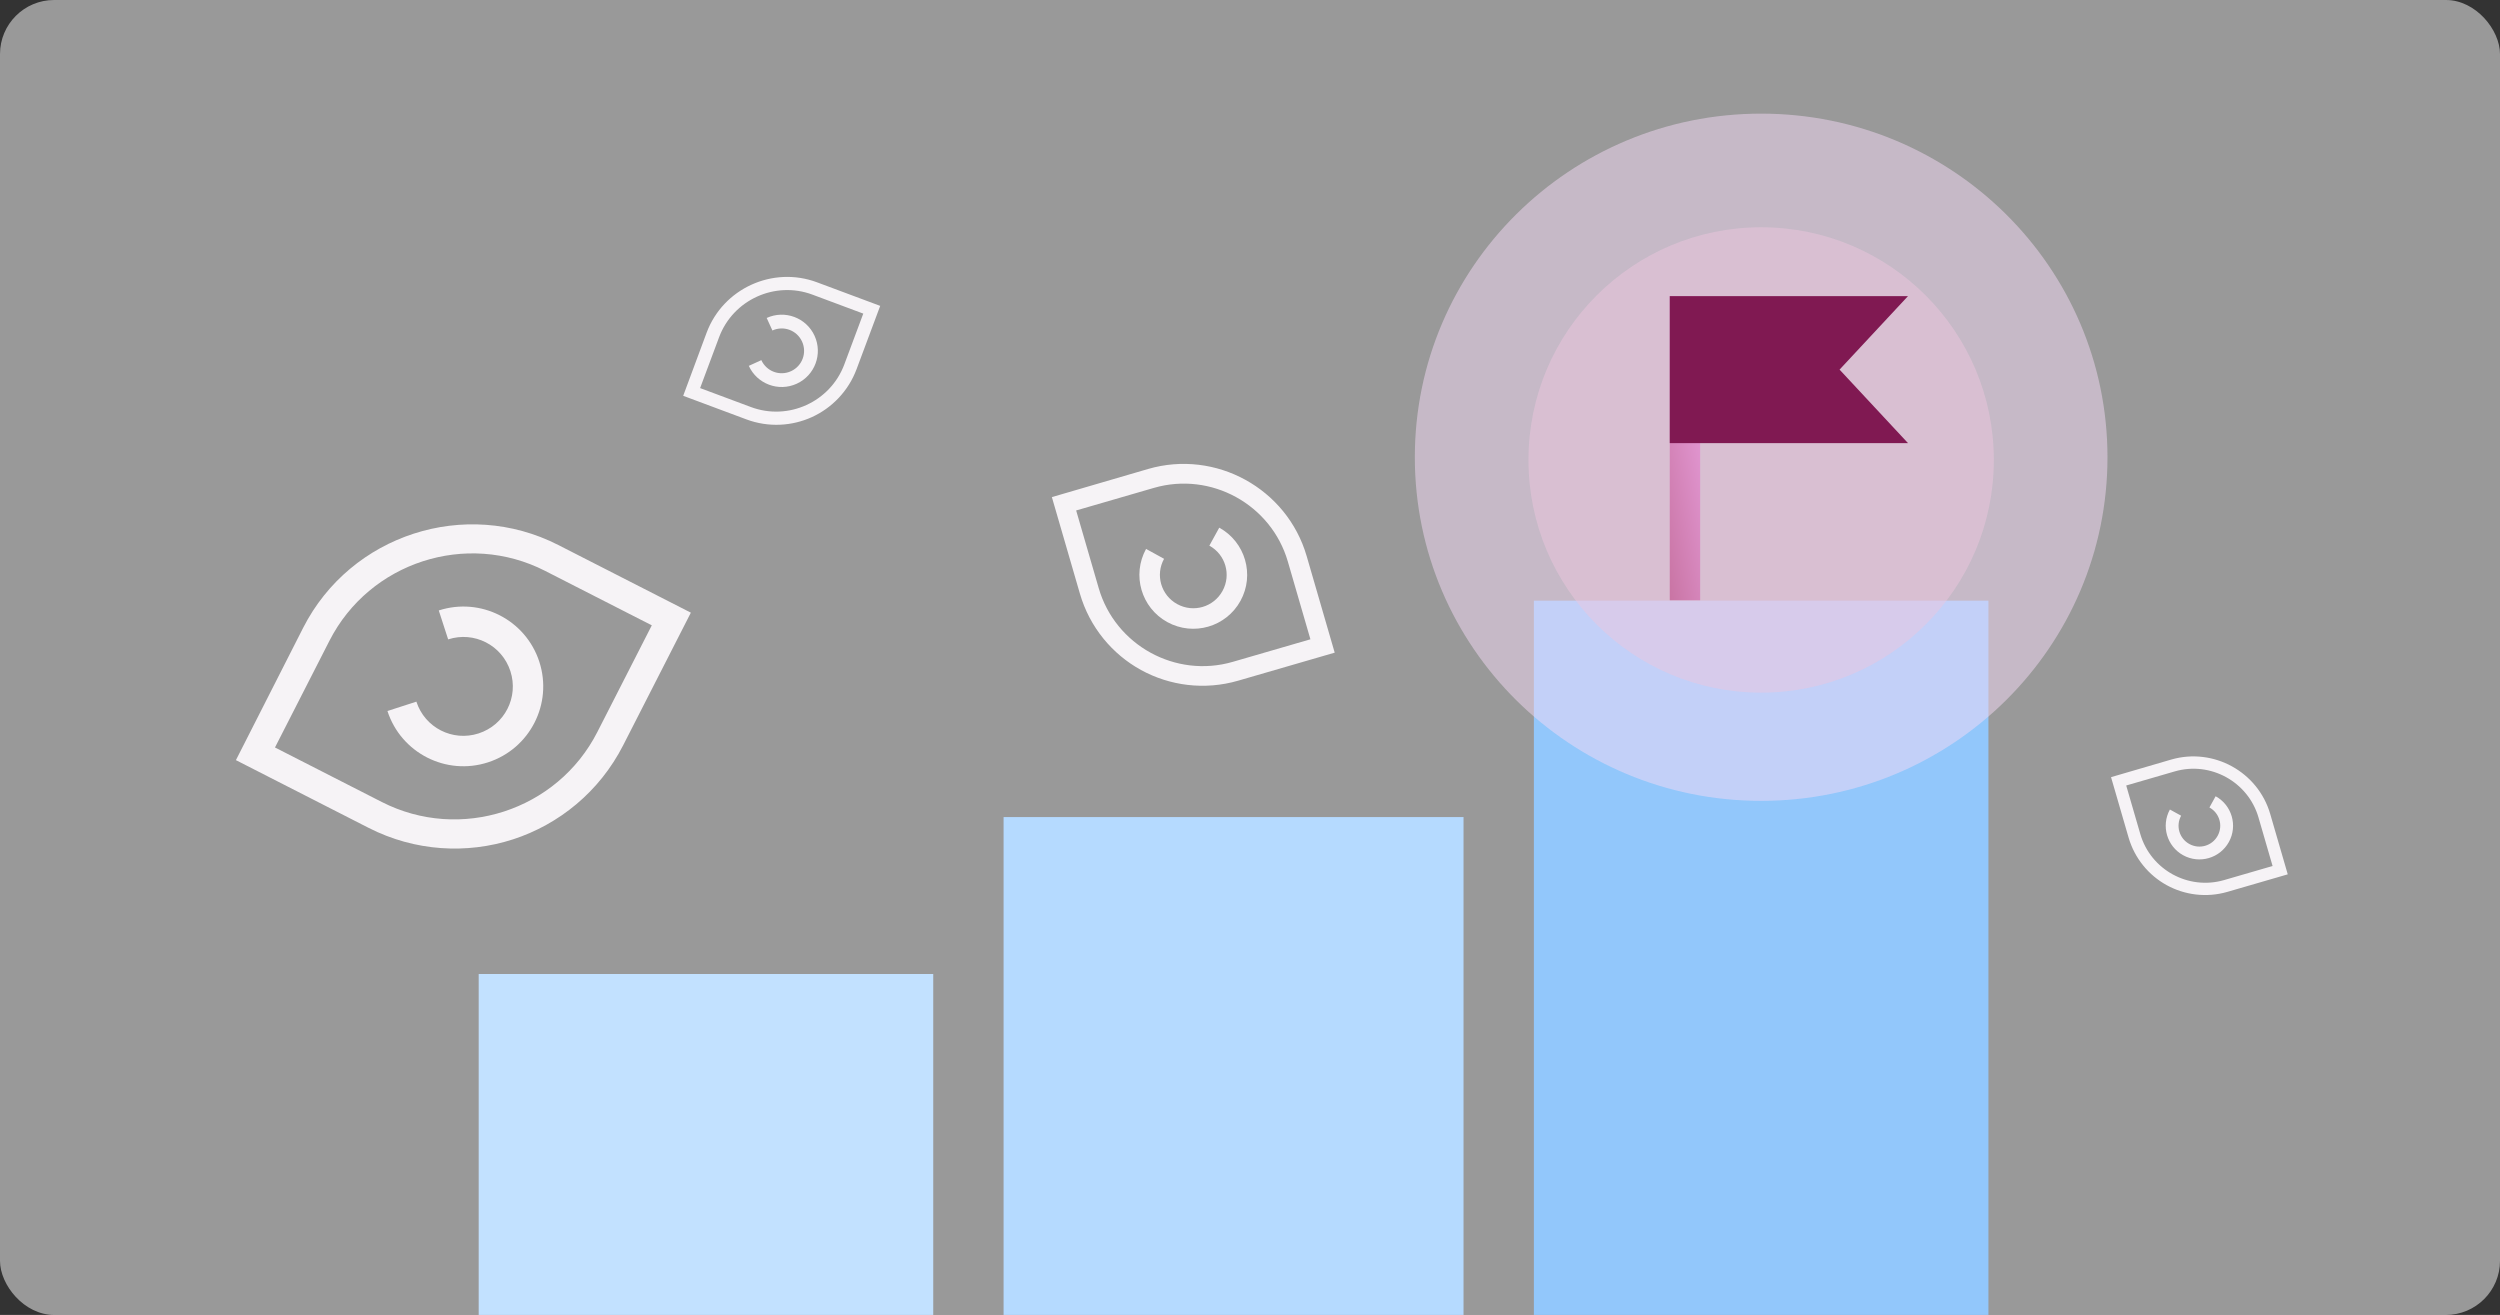
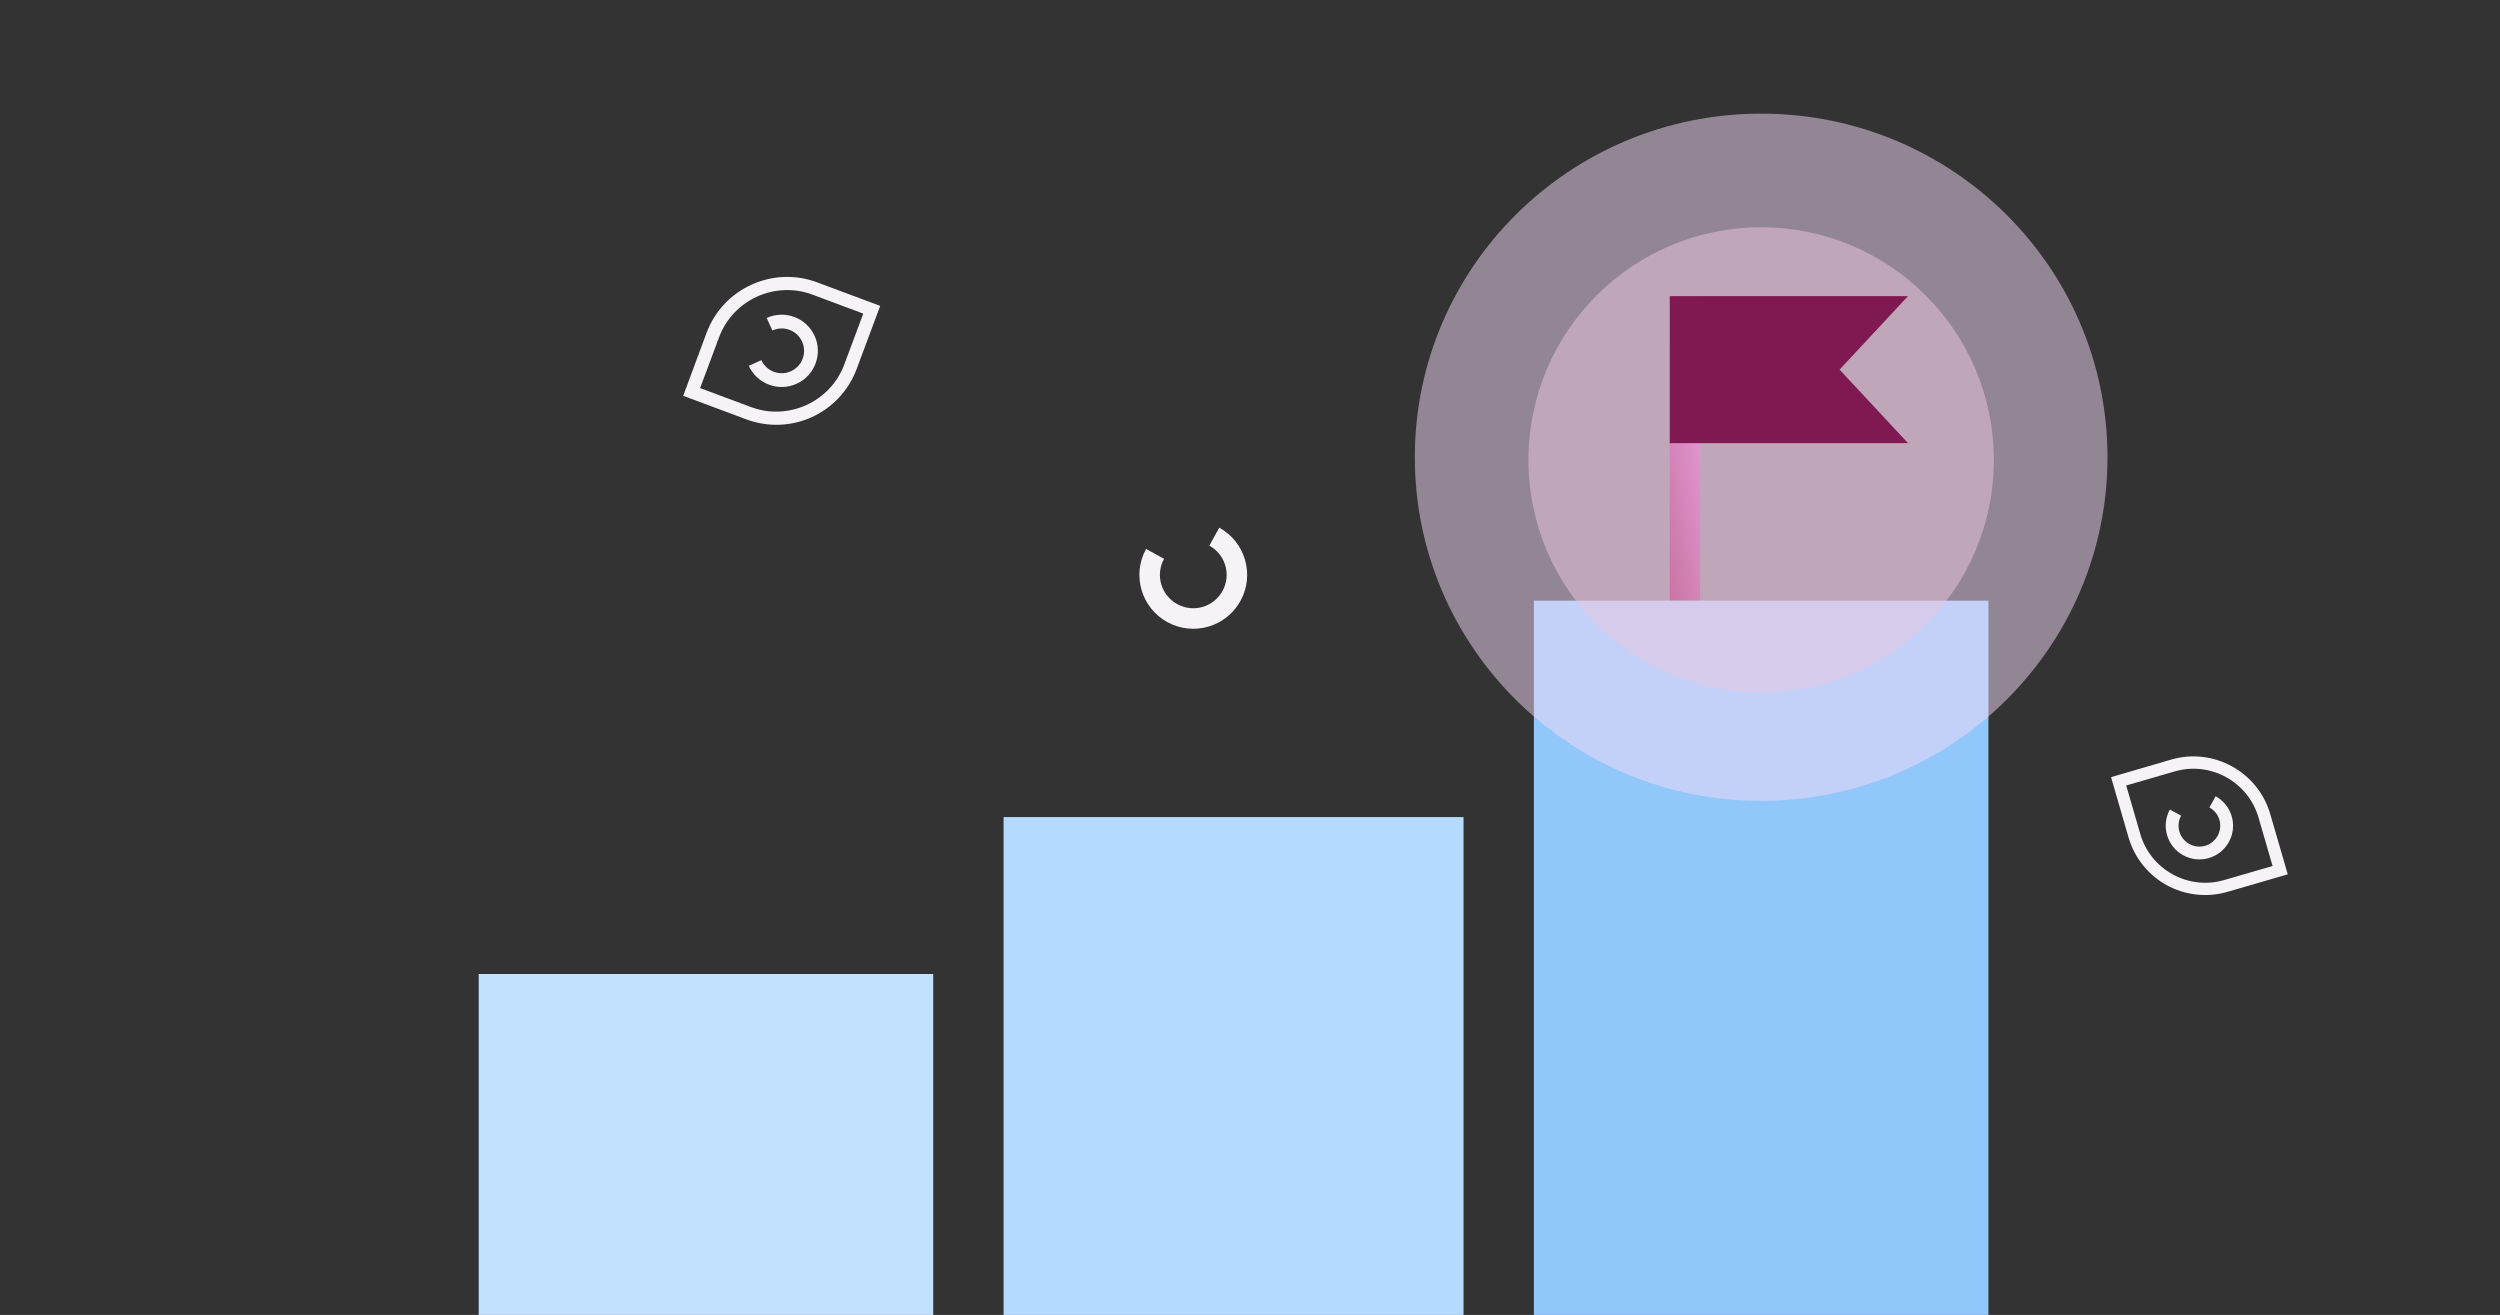
<svg xmlns="http://www.w3.org/2000/svg" width="462" height="243" viewBox="0 0 462 243" fill="none">
  <rect x="0" y="0" width="462" height="243" fill="#333333" stroke="none" />
-   <rect opacity="0.5" width="462" height="243" rx="10" fill="white" />
  <rect x="88.461" y="180" width="84" height="63" fill="#C2E1FF" />
  <rect x="185.461" y="151" width="85" height="92" fill="#B5DAFF" />
  <rect x="283.461" y="111" width="84" height="132" fill="#92C7FB" />
  <ellipse opacity="0.5" cx="325.461" cy="84.5" rx="64" ry="63.5" fill="#F4DBF6" />
  <circle opacity="0.5" cx="325.461" cy="85" r="43" fill="#EDC7DE" />
  <g clip-path="url(#clip0_2083_569)">
    <path d="M68.111 152.984C76.694 157.365 86.31 157.867 94.797 155.116C103.285 152.365 110.778 146.318 115.159 137.734L127.671 113.222L103.159 100.71C85.991 91.948 64.806 98.814 56.043 115.982L43.598 140.472L68.111 152.984ZM60.889 118.399C68.296 103.886 86.207 98.081 100.719 105.489L120.453 115.561L110.38 135.295C102.973 149.808 85.062 155.613 70.55 148.205L50.816 138.133L60.889 118.399Z" fill="#F6F3F6" />
-     <path d="M90.183 140.881C97.935 138.368 102.181 130.05 99.668 122.298C97.156 114.546 88.838 110.3 81.085 112.812L82.818 118.159C87.63 116.599 92.762 119.219 94.322 124.031C95.882 128.843 93.262 133.975 88.45 135.535C83.638 137.094 78.506 134.475 76.946 129.663L71.6 131.396C74.112 139.148 82.431 143.394 90.183 140.881Z" fill="#F6F3F6" />
  </g>
  <g clip-path="url(#clip1_2083_569)">
-     <path d="M199.565 109.704C201.379 115.95 205.578 120.911 210.854 123.813C216.131 126.714 222.568 127.603 228.815 125.789L246.652 120.61L241.473 102.772C237.845 90.279 224.675 83.036 212.182 86.664L194.386 91.866L199.565 109.704ZM213.233 90.164C223.794 87.097 234.929 93.221 237.995 103.782L242.165 118.142L227.805 122.312C217.244 125.379 206.109 119.255 203.043 108.694L198.873 94.334L213.233 90.164Z" fill="#F6F3F6" />
    <path d="M215.72 114.963C220.54 117.613 226.593 115.856 229.244 111.036C231.894 106.217 230.136 100.163 225.317 97.513L223.489 100.837C226.48 102.482 227.565 106.217 225.92 109.208C224.275 112.2 220.54 113.284 217.548 111.639C214.557 109.994 213.472 106.259 215.117 103.268L211.794 101.44C209.143 106.259 210.901 112.313 215.72 114.963Z" fill="#F6F3F6" />
  </g>
  <g clip-path="url(#clip2_2083_569)">
    <path d="M393.356 154.763C394.489 158.666 397.113 161.766 400.409 163.579C403.706 165.392 407.729 165.947 411.631 164.814L422.777 161.577L419.54 150.432C417.274 142.627 409.045 138.101 401.239 140.368L390.12 143.618L393.356 154.763ZM401.896 142.555C408.494 140.639 415.452 144.465 417.368 151.063L419.973 160.036L411.001 162.641C404.402 164.557 397.445 160.731 395.529 154.133L392.923 145.16L401.896 142.555Z" fill="#F6F3F6" />
    <path d="M403.451 158.049C406.462 159.705 410.244 158.607 411.9 155.596C413.556 152.585 412.458 148.802 409.447 147.146L408.305 149.223C410.174 150.251 410.851 152.585 409.823 154.454C408.795 156.323 406.462 157 404.593 155.973C402.724 154.945 402.046 152.611 403.074 150.742L400.997 149.6C399.341 152.611 400.439 156.393 403.451 158.049Z" fill="#F6F3F6" />
  </g>
  <g clip-path="url(#clip3_2083_569)">
    <path d="M137.93 77.501C142.018 79.027 146.37 78.754 150.045 77.077C153.72 75.399 156.777 72.29 158.303 68.202L162.66 56.527L150.985 52.17C142.808 49.119 133.634 53.306 130.583 61.483L126.255 73.144L137.93 77.501ZM132.888 62.319C135.467 55.407 143.223 51.866 150.135 54.446L159.534 57.954L156.027 67.353C153.447 74.265 145.692 77.805 138.779 75.225L129.38 71.718L132.888 62.319Z" fill="#F6F3F6" />
    <path d="M147.232 70.913C150.588 69.381 152.067 65.419 150.535 62.062C149.002 58.705 145.04 57.227 141.684 58.759L142.74 61.074C144.824 60.123 147.268 61.035 148.22 63.119C149.171 65.203 148.258 67.647 146.175 68.598C144.091 69.549 141.647 68.637 140.696 66.553L138.38 67.61C139.913 70.967 143.875 72.446 147.232 70.913Z" fill="#F6F3F6" />
  </g>
  <rect width="5.62" height="56.203" transform="matrix(-1 0 0 1 314.191 54.723)" fill="url(#paint0_linear_2083_569)" />
  <path d="M352.597 54.723H308.571V81.887H352.597L339.951 68.305L352.597 54.723Z" fill="#801952" />
  <defs>
    <linearGradient id="paint0_linear_2083_569" x1="-0.625" y1="-34.665" x2="21.855" y2="-30.549" gradientUnits="userSpaceOnUse">
      <stop stop-color="#F9B8FE" />
      <stop offset="1" stop-color="#C873A2" />
    </linearGradient>
    <clipPath id="clip0_2083_569">
-       <rect width="89.924" height="89.924" fill="white" transform="translate(29 97.939) rotate(-17.959)" />
-     </clipPath>
+       </clipPath>
    <clipPath id="clip1_2083_569">
      <rect width="60.692" height="60.692" fill="white" transform="translate(208.552 65.025) rotate(28.808)" />
    </clipPath>
    <clipPath id="clip2_2083_569">
      <rect width="37.921" height="37.921" fill="white" transform="translate(398.971 126.848) rotate(28.808)" />
    </clipPath>
    <clipPath id="clip3_2083_569">
      <rect width="40.718" height="40.718" fill="white" transform="translate(117.482 54.77) rotate(-24.535)" />
    </clipPath>
  </defs>
</svg>